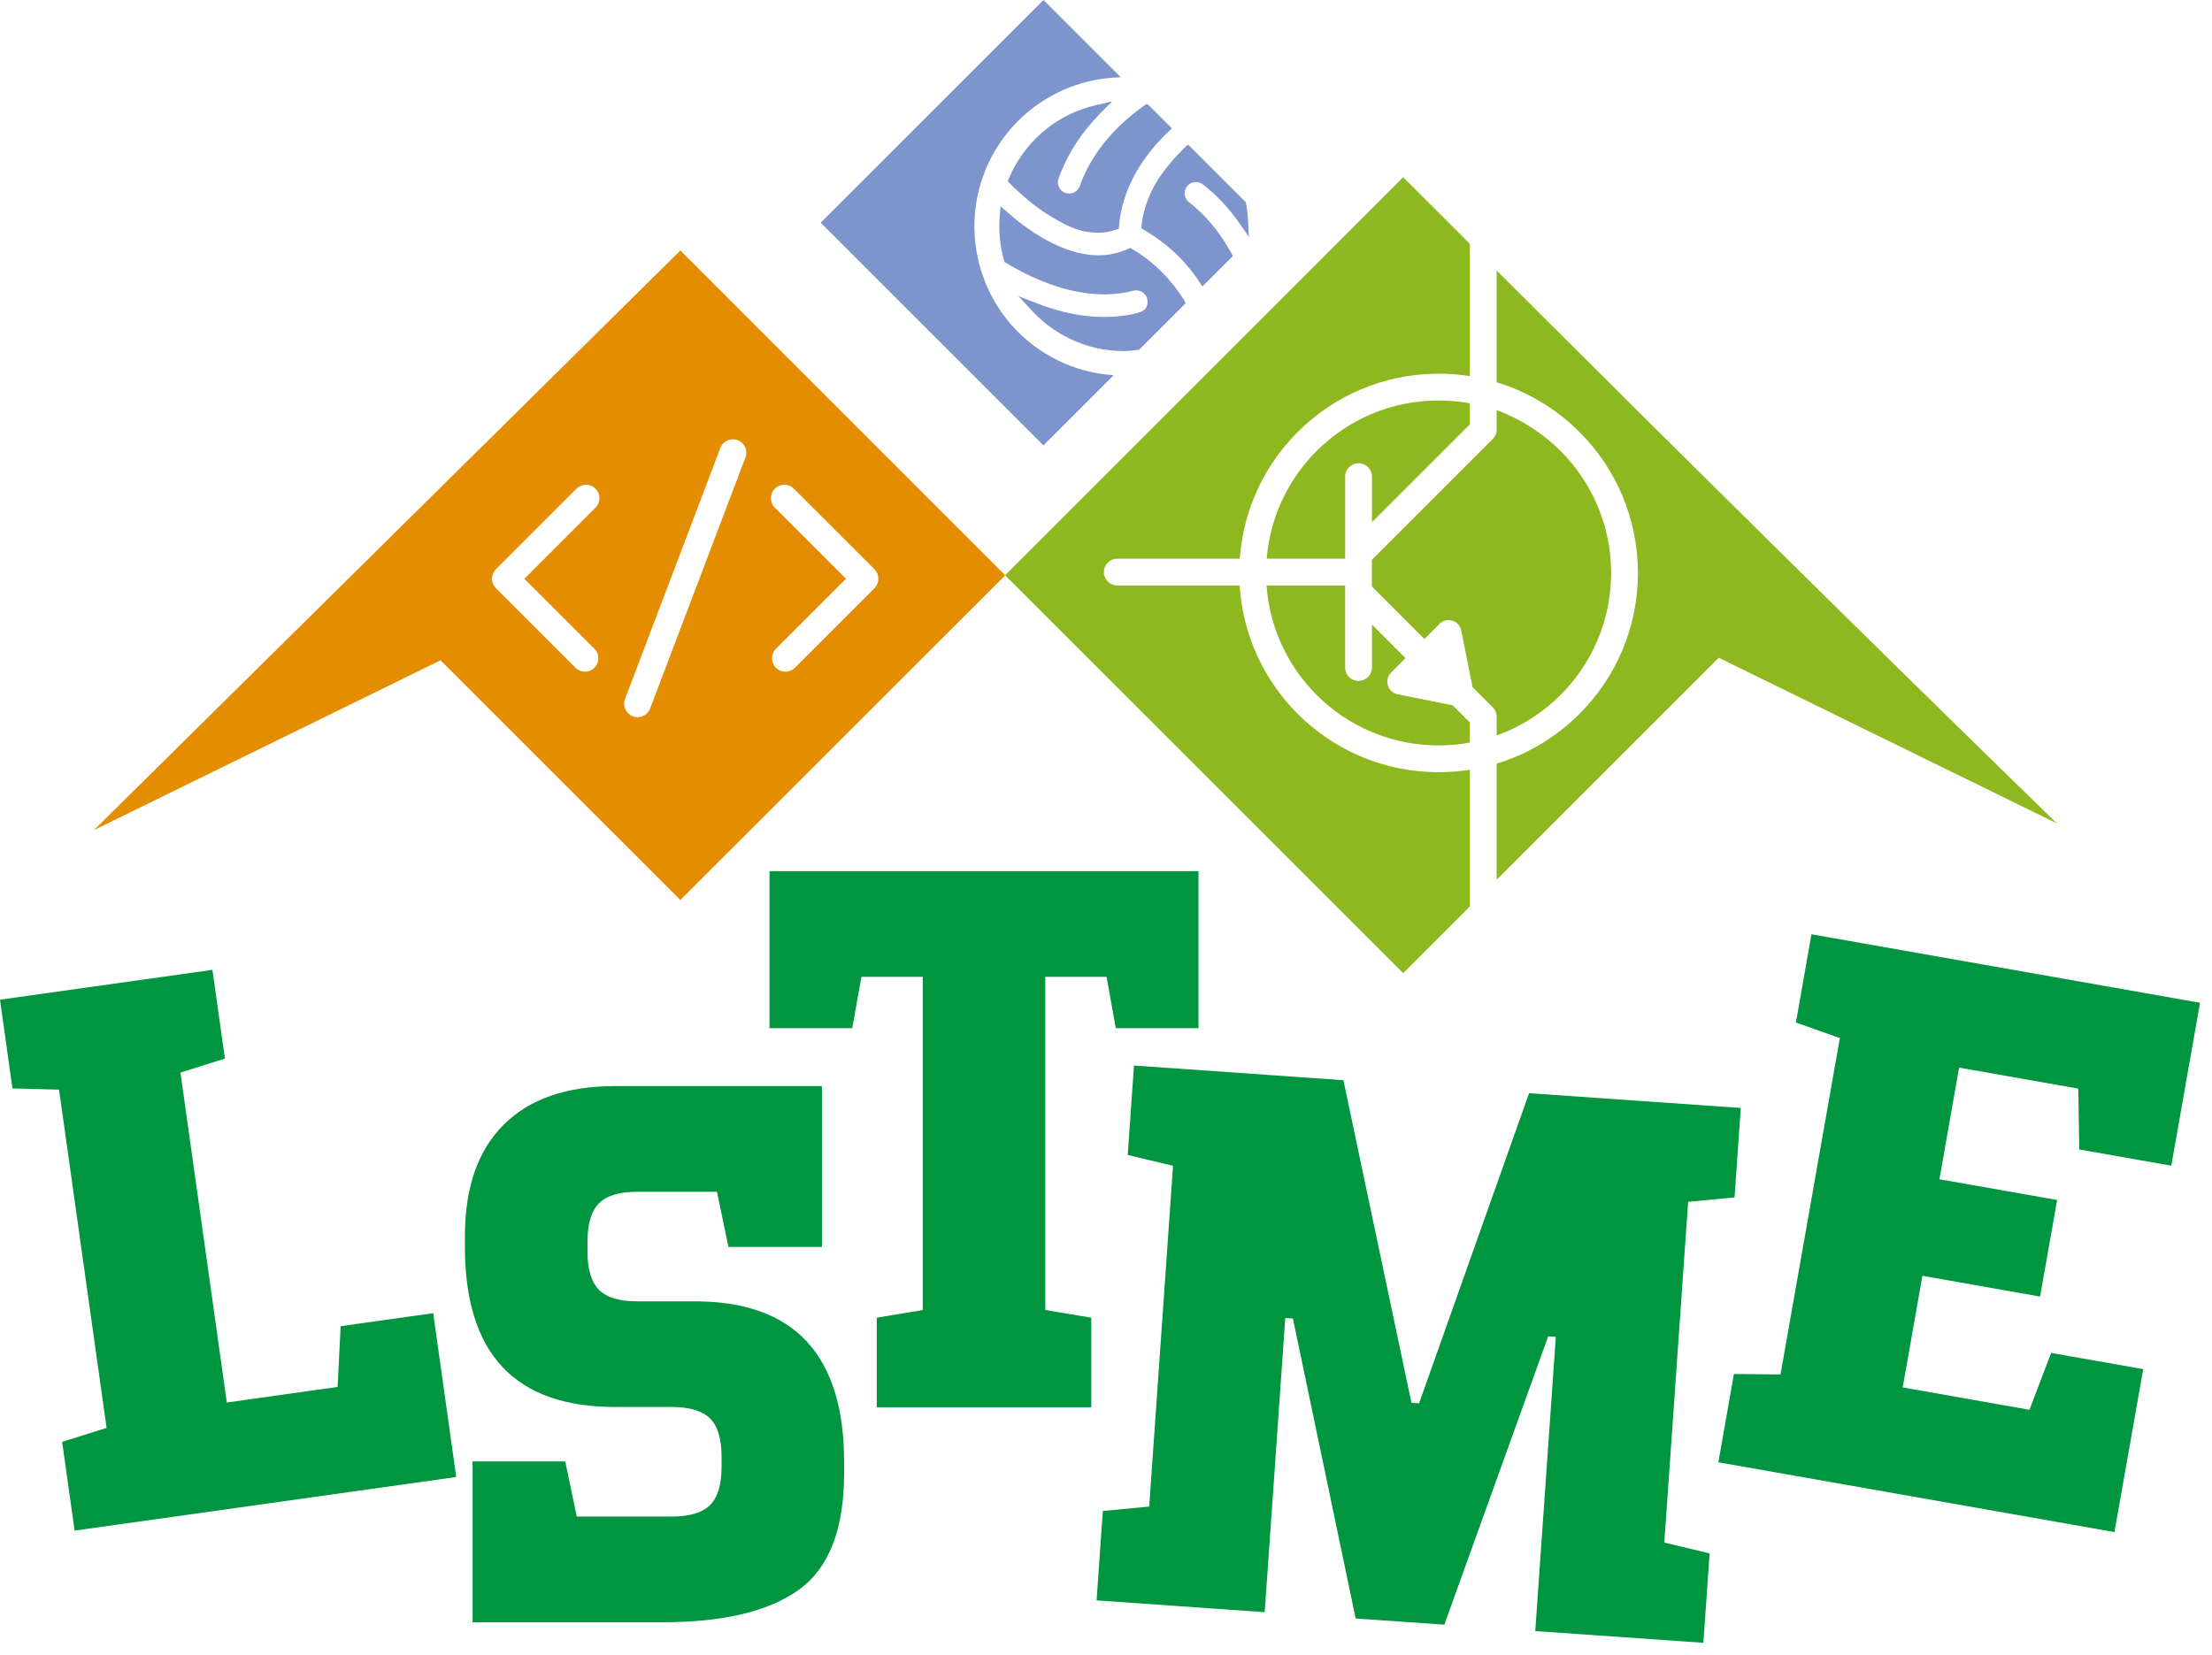
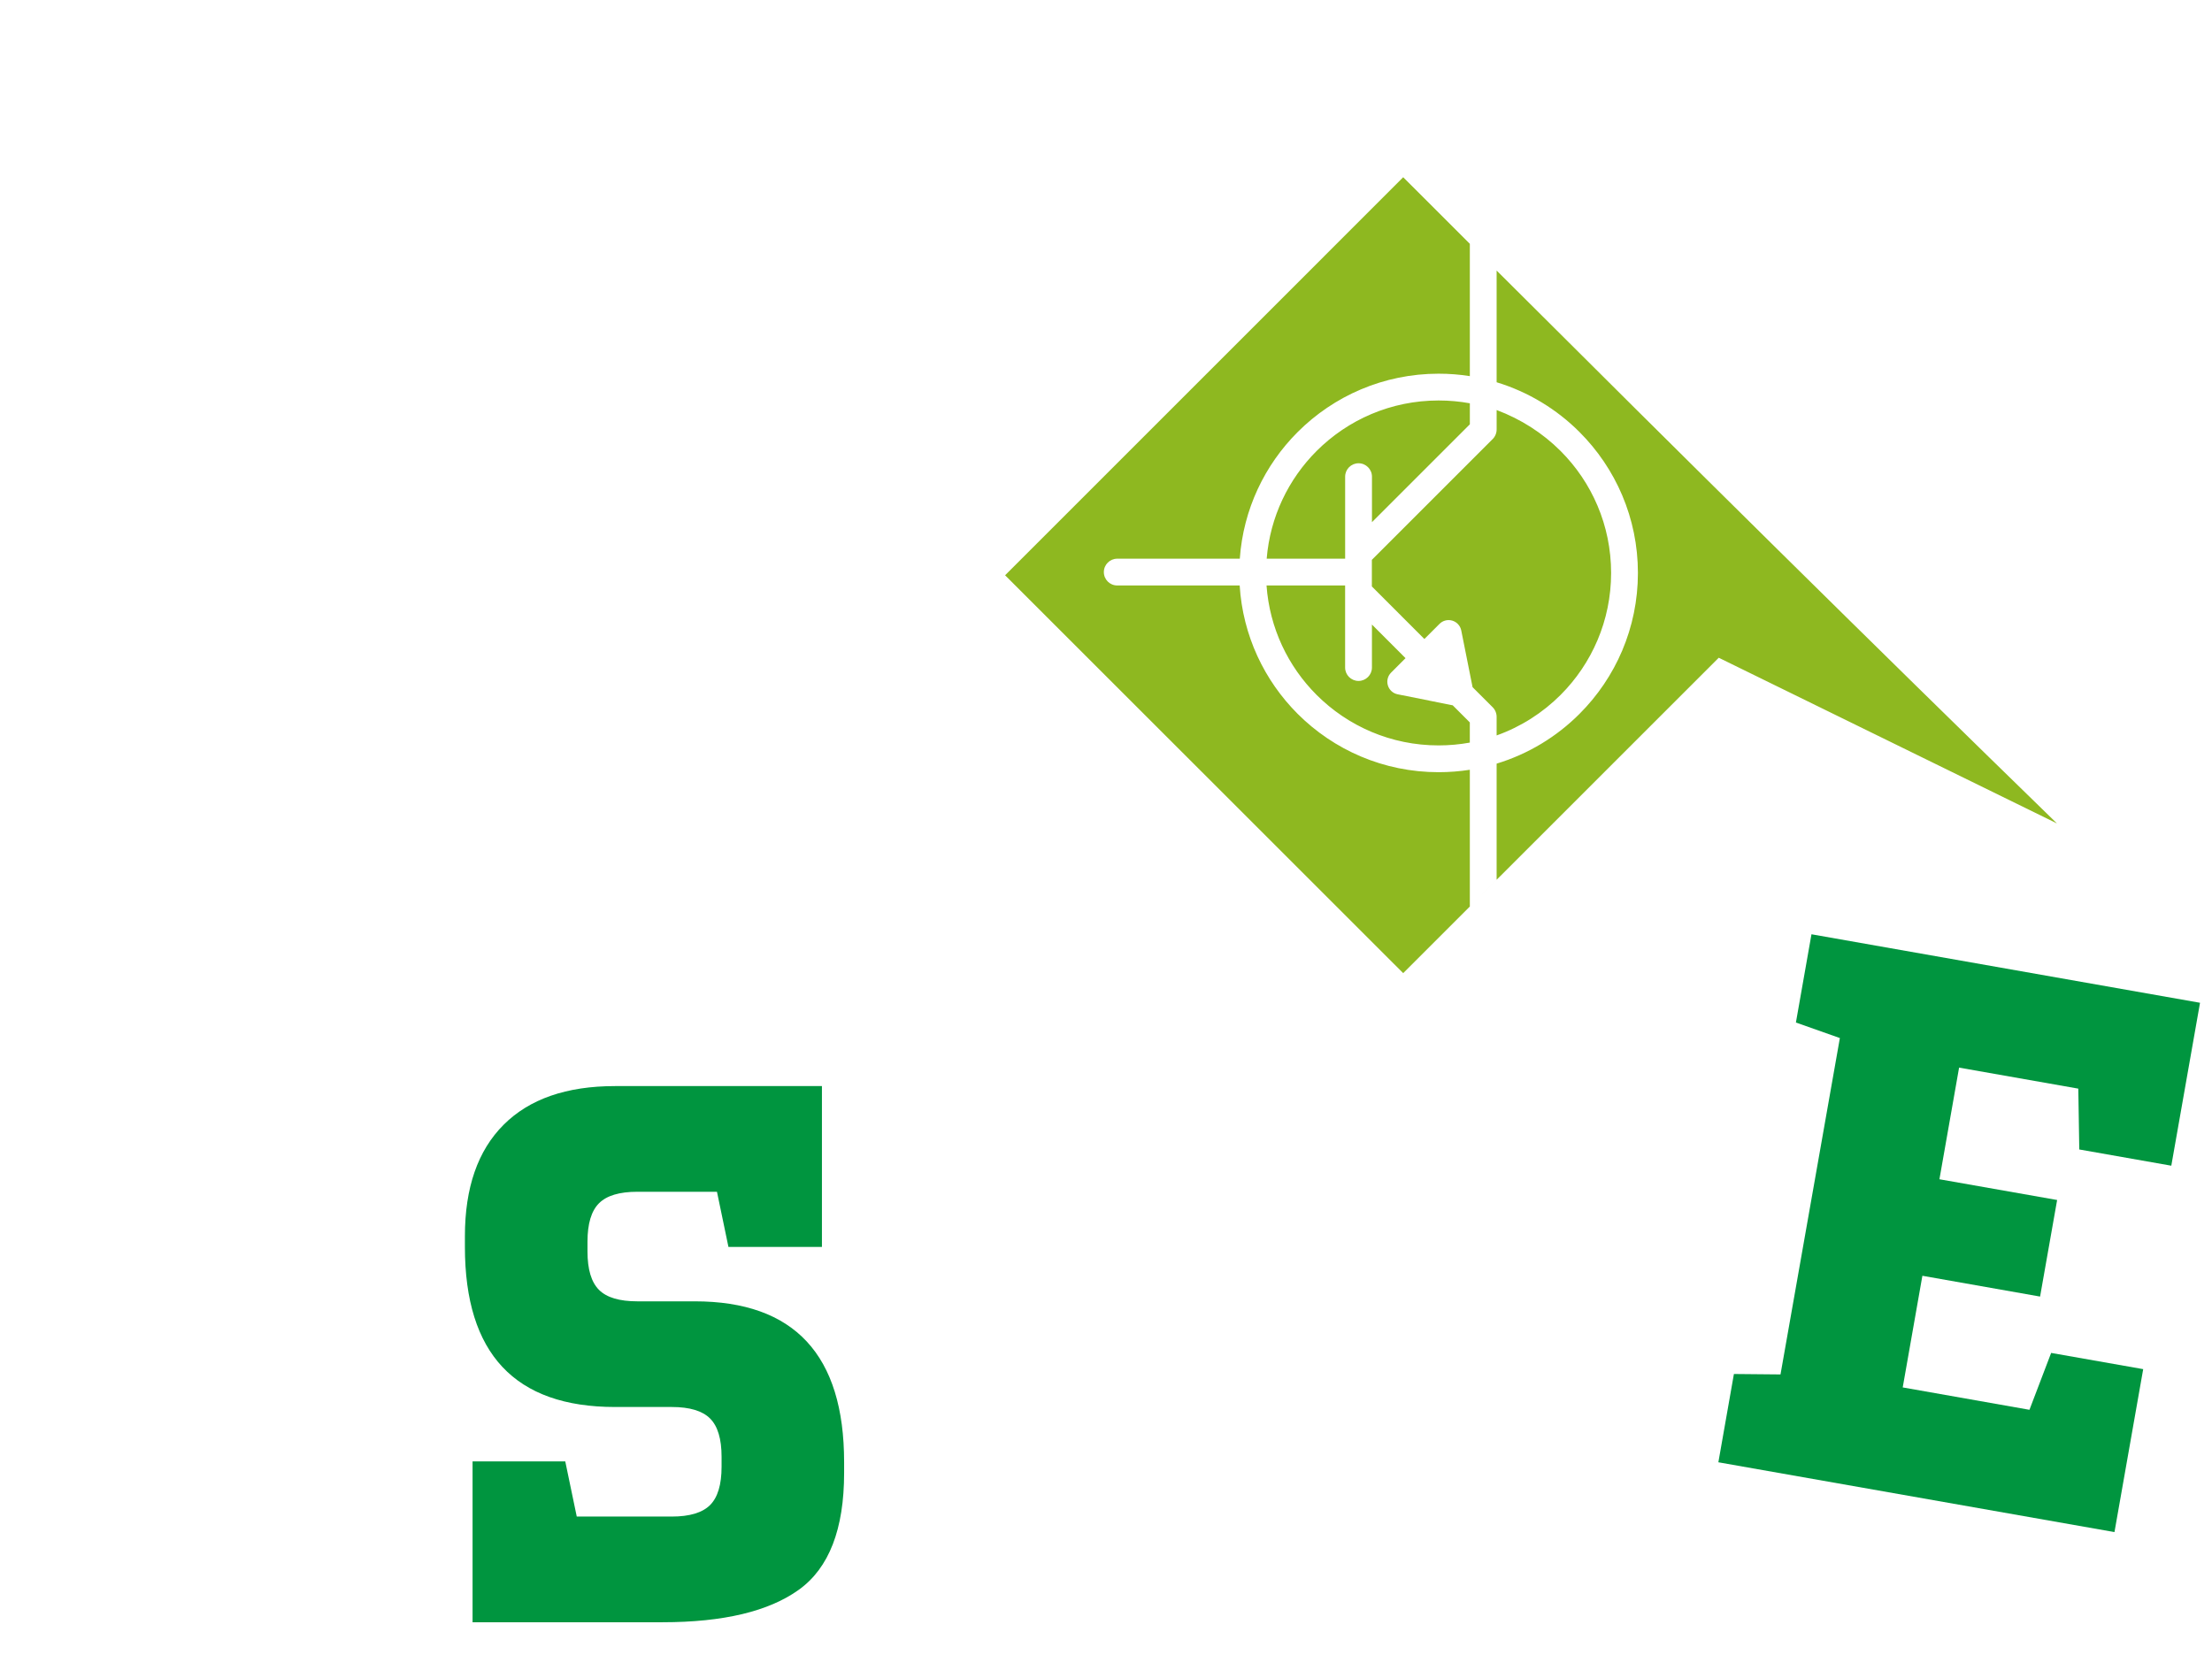
<svg xmlns="http://www.w3.org/2000/svg" width="143" height="107" viewBox="0 0 143 107" fill="none">
  <g clip-path="url(#clip0_201_698)">
    <path fill-rule="evenodd" clip-rule="evenodd" d="M90.713 11.461L64.977 37.2L90.713 62.929L111.113 42.533L132.977 53.248C120.805 41.397 108.772 29.487 96.753 17.495V24.719C98.801 25.342 100.637 26.462 102.112 27.939C104.444 30.271 105.887 33.493 105.887 37.05C105.887 40.607 104.444 43.829 102.112 46.161C100.638 47.639 98.802 48.758 96.753 49.381V56.889L95.021 58.621V49.778C94.36 49.88 93.689 49.934 93.001 49.934C89.445 49.934 86.222 48.493 83.89 46.161C81.738 44.008 80.341 41.096 80.142 37.86H72.226C71.748 37.86 71.361 37.473 71.361 36.995C71.361 36.516 71.747 36.128 72.226 36.128H80.15C80.374 32.938 81.761 30.068 83.89 27.939C86.222 25.607 89.444 24.165 93.001 24.165C93.689 24.165 94.361 24.218 95.021 24.322V15.766C93.585 14.332 92.149 12.897 90.713 11.461ZM93.002 25.897C89.922 25.897 87.133 27.145 85.115 29.163C83.301 30.978 82.109 33.416 81.888 36.128H86.96V30.823C86.96 30.345 87.348 29.957 87.827 29.957C88.303 29.957 88.694 30.344 88.694 30.823V33.766L95.022 27.438V26.079C94.367 25.959 93.691 25.897 93.002 25.897ZM93.001 48.202C93.691 48.202 94.367 48.139 95.021 48.02H95.02V46.715L93.915 45.61L90.354 44.897C90.055 44.838 89.811 44.617 89.723 44.323C89.633 44.03 89.713 43.712 89.93 43.495L90.864 42.56L88.692 40.386V43.166C88.692 43.645 88.302 44.033 87.825 44.033C87.347 44.033 86.958 43.645 86.958 43.166V37.86H81.878C82.075 40.618 83.274 43.097 85.114 44.936C87.132 46.955 89.921 48.202 93.001 48.202ZM104.154 37.05C104.154 33.97 102.906 31.18 100.888 29.163C99.732 28.007 98.324 27.103 96.754 26.515V27.768L96.752 27.789V27.792V27.811V27.814V27.832L96.75 27.837V27.853V27.859L96.746 27.875V27.882L96.744 27.896L96.742 27.904L96.74 27.917V27.926L96.736 27.938L96.734 27.947L96.732 27.959L96.73 27.969L96.728 27.98L96.724 27.991L96.722 28.001L96.72 28.012L96.716 28.021L96.712 28.032L96.71 28.041L96.706 28.053L96.702 28.062L96.698 28.073L96.696 28.082L96.692 28.094L96.688 28.102L96.684 28.114L96.68 28.123L96.674 28.134L96.67 28.142L96.666 28.153L96.662 28.161L96.656 28.172L96.646 28.192L96.642 28.2L96.634 28.211L96.63 28.219L96.624 28.228L96.62 28.238L96.612 28.247L96.608 28.256L96.602 28.265L96.596 28.274L96.59 28.282L96.582 28.293L96.576 28.3L96.568 28.311L96.564 28.316L96.554 28.328L96.552 28.333L96.54 28.346L96.536 28.349L96.524 28.362L96.522 28.365L96.51 28.379L96.508 28.38L96.494 28.395L88.687 36.203V36.949V36.982V37.015V37.923L92.083 41.321L93.062 40.342C93.279 40.124 93.597 40.045 93.89 40.134C94.183 40.223 94.405 40.466 94.466 40.767L95.198 44.436L96.493 45.73L96.507 45.746L96.509 45.747L96.521 45.761L96.523 45.763L96.535 45.776L96.539 45.78L96.551 45.793L96.553 45.797L96.563 45.809L96.567 45.815L96.575 45.826L96.581 45.833L96.589 45.844L96.595 45.851L96.601 45.861L96.607 45.87L96.611 45.879L96.619 45.888L96.623 45.897L96.629 45.906L96.633 45.915L96.641 45.926L96.645 45.934L96.655 45.954L96.661 45.965L96.665 45.972L96.669 45.983L96.673 45.992L96.679 46.003L96.683 46.012L96.687 46.024L96.691 46.032L96.695 46.044L96.697 46.053L96.701 46.064L96.705 46.072L96.709 46.084L96.711 46.093L96.715 46.105L96.719 46.114L96.721 46.125L96.723 46.135L96.727 46.146L96.729 46.157L96.731 46.167L96.733 46.179L96.735 46.188L96.739 46.2V46.209L96.741 46.222L96.743 46.23L96.745 46.244V46.251L96.749 46.267V46.273V46.289L96.751 46.293V46.311V46.314V46.334V46.336L96.753 46.357V47.557C98.324 46.997 99.732 46.093 100.888 44.937C102.906 42.919 104.154 40.13 104.154 37.05Z" fill="#8EB820" />
-     <path fill-rule="evenodd" clip-rule="evenodd" d="M64.988 37.203L43.985 16.198L6.07 53.68L28.48 42.699C33.648 47.867 38.817 53.035 43.985 58.2L64.988 37.203ZM50.775 43.436C50.554 43.436 50.331 43.351 50.162 43.181C49.823 42.845 49.823 42.295 50.162 41.956L54.692 37.426L50.092 32.827C49.754 32.489 49.754 31.94 50.092 31.6C50.431 31.262 50.98 31.262 51.319 31.6L56.531 36.812C56.694 36.974 56.784 37.196 56.784 37.425C56.784 37.655 56.694 37.876 56.531 38.038L51.388 43.181C51.218 43.351 50.998 43.436 50.775 43.436ZM42.029 45.816C41.897 46.164 41.567 46.378 41.217 46.378C41.114 46.378 41.01 46.359 40.91 46.32C40.462 46.149 40.237 45.649 40.407 45.201L46.569 28.966C46.739 28.519 47.241 28.293 47.689 28.463C48.135 28.633 48.361 29.134 48.191 29.582L42.029 45.816ZM37.271 31.6C37.61 31.262 38.16 31.262 38.499 31.6C38.837 31.94 38.837 32.489 38.499 32.826L33.899 37.425L38.429 41.955C38.768 42.294 38.768 42.844 38.429 43.182C38.259 43.351 38.038 43.436 37.816 43.436C37.594 43.436 37.372 43.351 37.203 43.182L32.059 38.038C31.897 37.875 31.805 37.655 31.805 37.425C31.805 37.196 31.897 36.974 32.059 36.812L37.271 31.6Z" fill="#E58D00" />
-     <path fill-rule="evenodd" clip-rule="evenodd" d="M67.454 28.801L71.993 24.262C70.744 24.179 69.529 23.866 68.382 23.302C66.071 22.163 64.339 20.192 63.51 17.752C62.17 13.816 63.492 9.481 66.799 6.963C67.626 6.334 68.546 5.845 69.537 5.508C70.484 5.186 71.465 5.019 72.457 5L67.457 0L53.055 14.4L67.454 28.801ZM72.638 22.701C72.974 22.701 73.309 22.66 73.641 22.615L76.659 19.597C75.833 18.175 74.573 16.911 73.21 16.112L73.067 16.029L72.919 16.096C72.325 16.37 71.683 16.509 71.011 16.509C68.639 16.509 66.322 14.779 65.152 13.748L64.684 13.335L64.63 13.957C64.548 14.923 64.64 15.888 64.905 16.825L64.938 16.945L65.046 17.009C67.301 18.352 69.433 19.035 71.379 19.035C71.427 19.035 71.476 19.035 71.527 19.034C72.179 19.023 72.757 18.933 73.257 18.804C73.325 18.788 73.388 18.777 73.46 18.777C73.862 18.777 74.19 19.103 74.19 19.508C74.19 20.079 73.737 20.203 73.292 20.299C72.722 20.423 72.085 20.5 71.38 20.5C70.028 20.5 68.593 20.213 67.113 19.644L65.833 19.151L66.771 20.152C67.436 20.861 68.216 21.438 69.091 21.87C70.211 22.421 71.406 22.701 72.638 22.701ZM79.702 16.554L77.731 18.526C76.993 17.325 75.815 15.956 73.956 14.866L73.784 14.764L73.804 14.566C73.853 14.017 74.029 13.143 74.577 12.099C75.049 11.196 75.933 10.152 76.797 9.341L80.537 13.081C80.61 13.452 80.66 13.831 80.681 14.216L80.738 15.318L80.109 14.414C79.492 13.529 78.832 12.83 78.189 12.277C78.155 12.248 78.121 12.217 78.087 12.187C77.862 11.986 77.618 11.769 77.314 11.769C76.91 11.769 76.584 12.096 76.584 12.501C76.584 12.767 76.727 13 76.938 13.128C77.862 13.861 78.862 14.952 79.702 16.554ZM72.349 14.577C72.446 13.279 73.027 10.794 75.759 8.303L74.209 6.752L74.106 6.732L73.995 6.81C73.852 6.911 73.708 7.016 73.571 7.122C71.389 8.78 70.329 10.566 69.818 11.995C69.728 12.297 69.448 12.516 69.118 12.516C68.714 12.516 68.388 12.19 68.388 11.785C68.388 11.588 68.556 11.204 68.66 10.967L68.66 10.967C68.674 10.935 68.687 10.905 68.698 10.879C69.179 9.765 69.941 8.539 71.135 7.328L71.901 6.552L70.84 6.802C70.565 6.867 70.301 6.942 70.056 7.026C69.231 7.306 68.461 7.715 67.772 8.24C66.655 9.091 65.774 10.228 65.227 11.53L65.146 11.724L65.295 11.873C65.79 12.366 66.569 13.086 67.482 13.714C68.78 14.523 69.685 15.049 71.001 15.049C71.404 15.049 71.789 14.982 72.144 14.847L72.333 14.778L72.349 14.577Z" fill="#7D95CC" />
-     <path d="M22.022 85.757L21.824 89.686L14.663 90.694L11.665 69.358L14.539 68.452L13.732 62.716L0 64.645L0.805 70.384L3.817 70.462L6.891 92.335L4.017 93.239L4.824 98.977L29.494 95.511L28.005 84.917L22.022 85.757Z" fill="#00953F" />
-     <path d="M67.576 63.169H71.537L72.133 66.487H77.48V56.335H49.746V66.487H55.095L55.689 63.169H59.652V84.714L56.68 85.208V91.003H70.548V85.208L67.576 84.714V63.169Z" fill="#00953F" />
    <path d="M44.914 84.151H41.2C40.044 84.151 39.219 83.905 38.723 83.409C38.227 82.911 37.98 82.087 37.98 80.93V80.287C37.98 79.133 38.227 78.307 38.723 77.81C39.218 77.314 40.043 77.066 41.2 77.066H46.35L47.092 80.632H53.136V70.232H39.763C36.626 70.232 34.224 71.066 32.557 72.734C30.889 74.4 30.055 76.802 30.055 79.939V80.632C30.055 87.534 33.291 90.984 39.763 90.984H43.428C44.583 90.984 45.408 91.232 45.905 91.728C46.4 92.222 46.648 93.048 46.648 94.205V94.848C46.648 96.004 46.4 96.828 45.905 97.325C45.409 97.819 44.584 98.069 43.428 98.069H37.286L36.543 94.503H30.55V104.903H42.833C46.762 104.903 49.7 104.2 51.648 102.798C53.597 101.396 54.57 98.878 54.57 95.247V94.552C54.571 87.62 51.353 84.151 44.914 84.151Z" fill="#00953F" />
-     <path d="M109.134 77.716L112.134 77.429L112.537 71.647L98.851 70.692L91.74 90.747L91.246 90.714L86.847 69.852L73.31 68.903L72.904 74.686L75.834 75.386L74.293 97.423L71.295 97.708L70.891 103.489L81.759 104.251L83.09 85.227L83.584 85.263L87.64 104.661L93.371 105.059L100.086 86.417L100.58 86.45L99.25 105.473L110.119 106.233L110.523 100.452L107.593 99.751L109.134 77.716Z" fill="#00953F" />
    <path d="M134.357 70.397L134.42 74.331L140.369 75.38L142.226 64.845L117.107 60.415L116.101 66.122L118.943 67.126L115.105 88.878L112.093 88.85L111.088 94.559L136.695 99.073L138.552 88.536L132.601 87.487L131.199 91.165L123.006 89.718L124.277 82.499L131.886 83.843L132.988 77.598L125.379 76.257L126.65 69.038L134.357 70.397Z" fill="#00953F" />
  </g>
  <defs>
    <clipPath id="clip0_201_698">
      <rect width="142.226" height="106.233" fill="white" />
    </clipPath>
  </defs>
</svg>